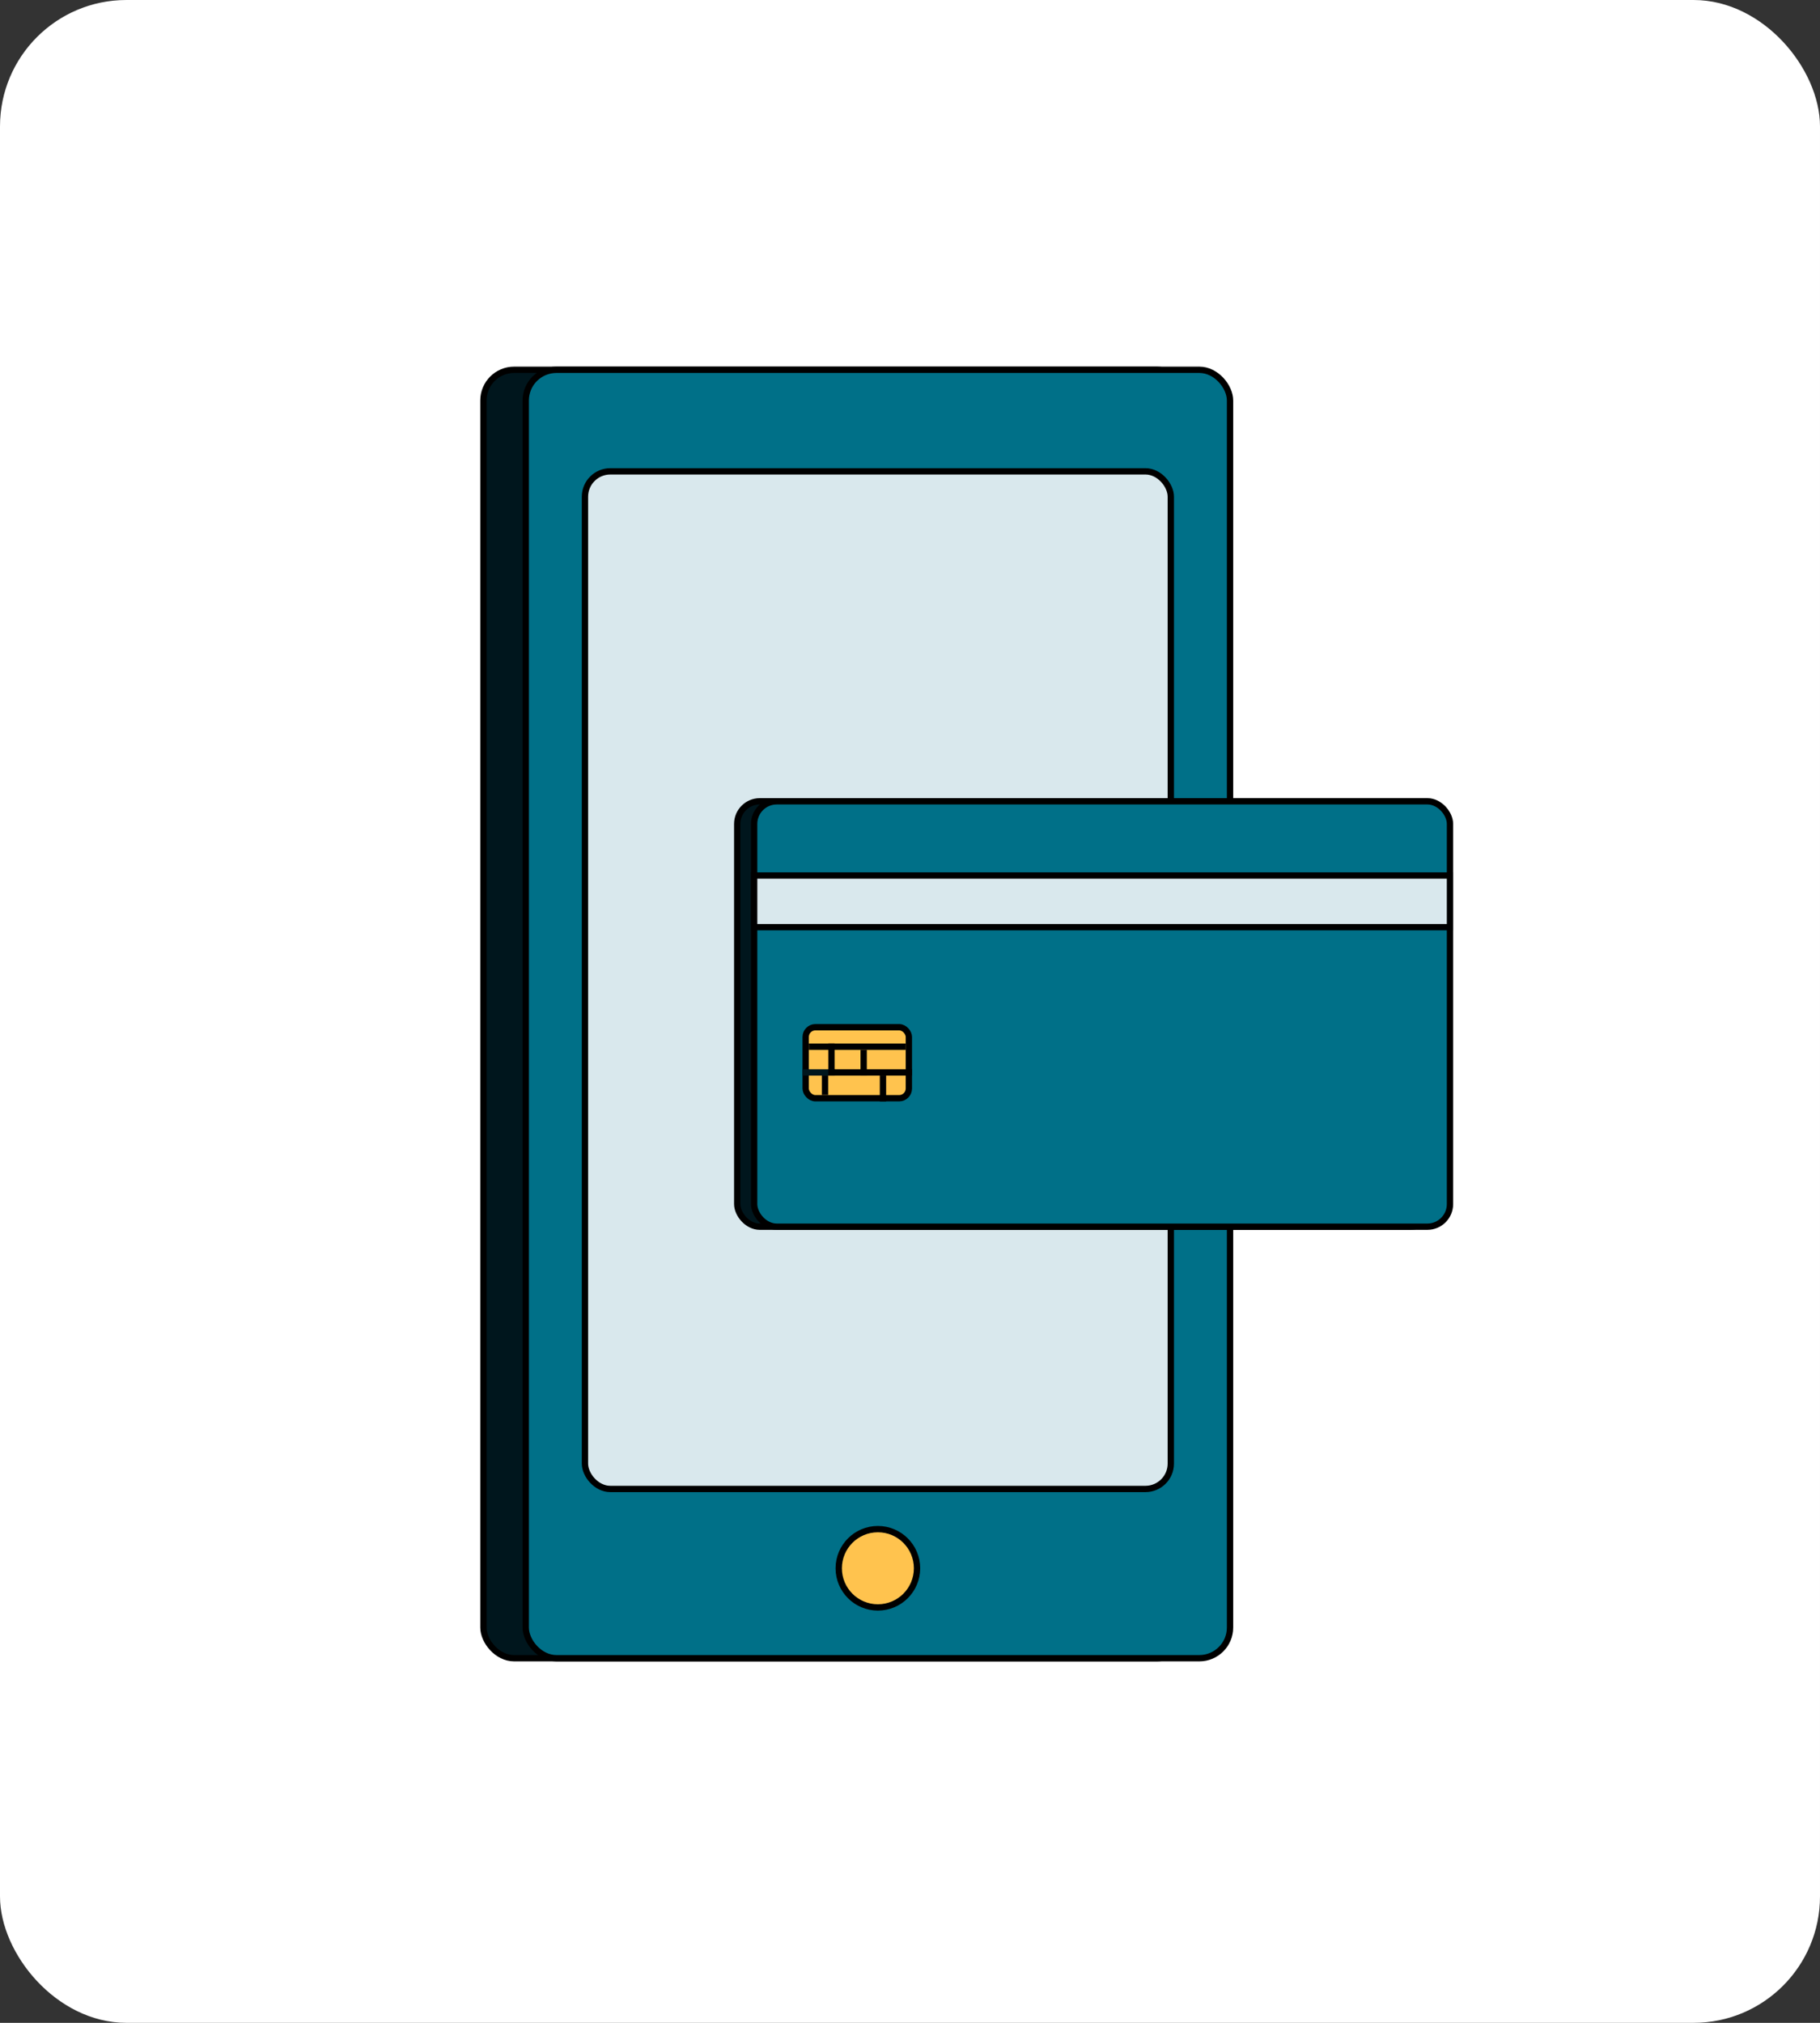
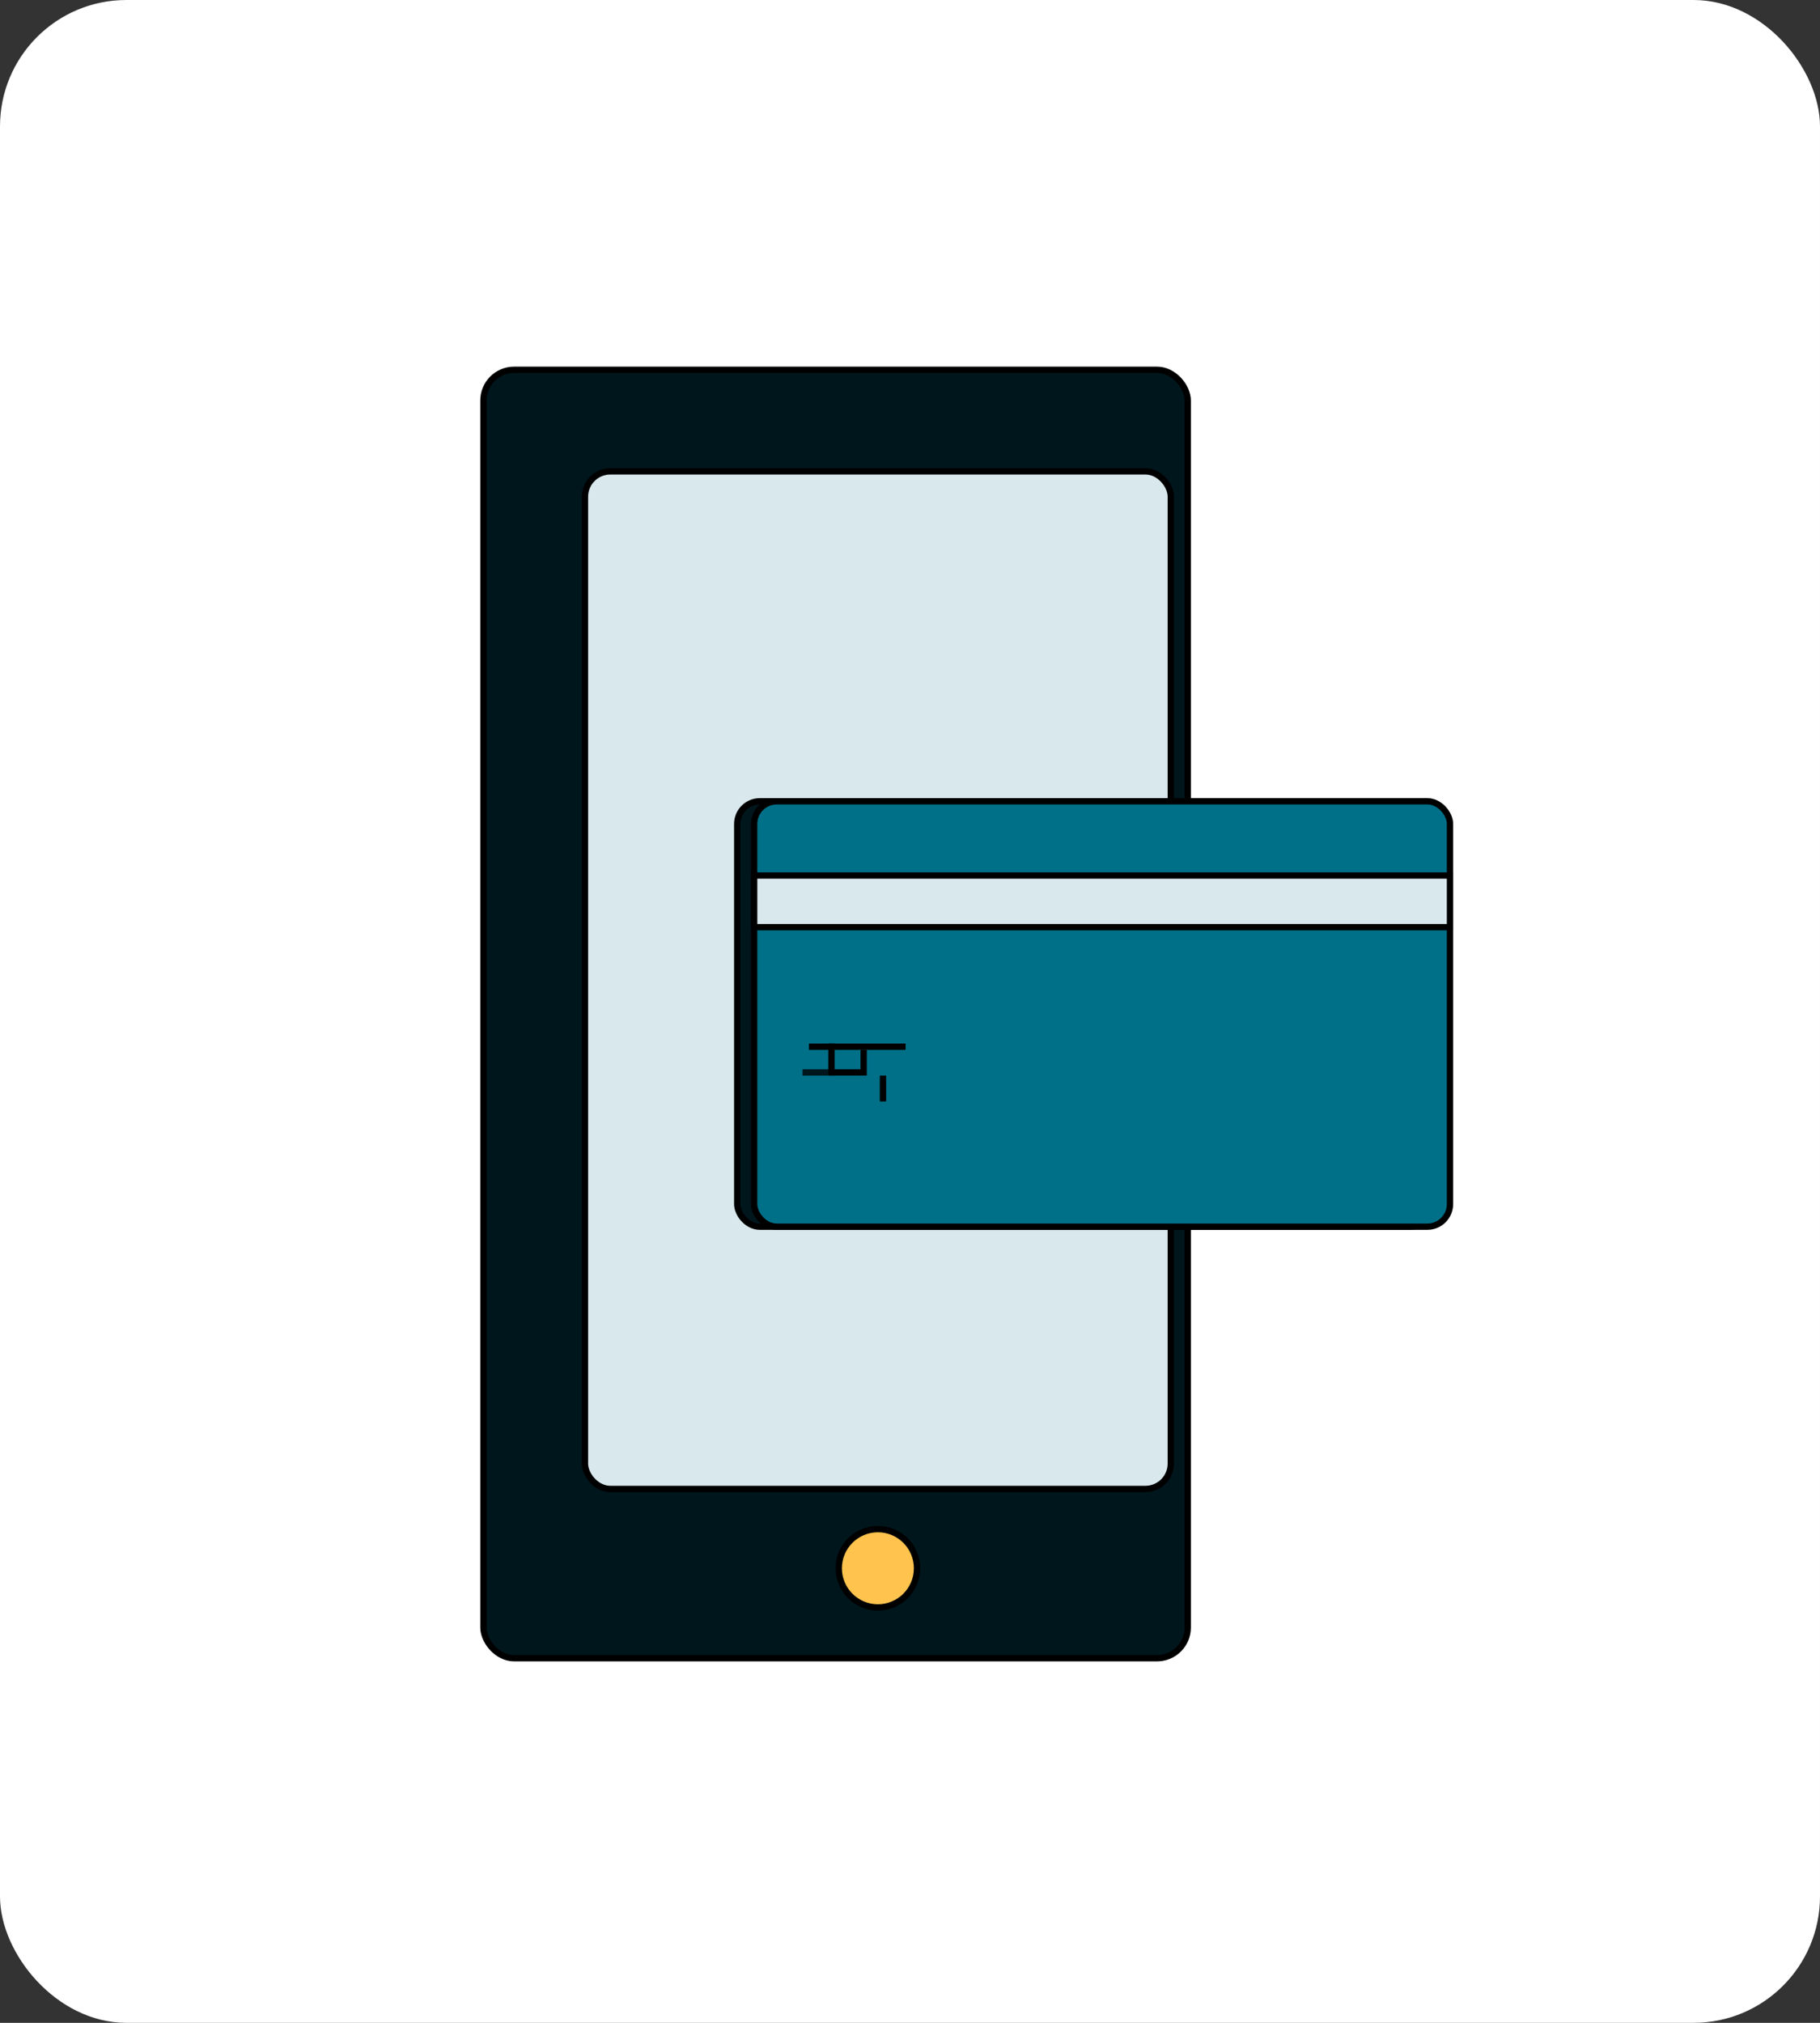
<svg xmlns="http://www.w3.org/2000/svg" width="144" height="160" viewBox="0 0 144 160" fill="none">
  <rect x="0" y="0" width="144" height="160" fill="#333333" stroke="none" />
  <rect x="0.5" y="0.5" width="143" height="159" rx="9.5" fill="white" stroke="white" />
  <rect x="38.25" y="29.25" width="55.724" height="101.909" rx="2.427" fill="#00161D" stroke="black" stroke-width="0.5" />
-   <rect x="41.597" y="29.25" width="55.724" height="101.909" rx="2.427" fill="#007088" stroke="black" stroke-width="0.5" />
  <rect x="46.282" y="37.282" width="46.354" height="80.49" rx="2.007" fill="#D9E8ED" stroke="black" stroke-width="0.5" />
  <circle cx="69.459" cy="124.046" r="3.097" fill="#FFC34E" stroke="black" stroke-width="0.5" />
  <rect x="58.33" y="63.38" width="55.055" height="33.648" rx="1.789" fill="#00161D" stroke="black" stroke-width="0.5" />
  <rect x="59.669" y="63.38" width="55.055" height="33.648" rx="1.789" fill="#007088" stroke="black" stroke-width="0.5" />
  <rect x="59.669" y="69.25" width="55.055" height="4.087" fill="#D9E8ED" stroke="black" stroke-width="0.5" />
-   <rect x="63.746" y="81.25" width="8.165" height="5.616" rx="0.769" fill="#FFC34E" stroke="black" stroke-width="0.5" />
  <line x1="64.006" y1="82.789" x2="71.651" y2="82.789" stroke="black" stroke-width="0.5" />
  <line x1="65.785" y1="82.529" x2="65.785" y2="85.078" stroke="black" stroke-width="0.5" />
  <line x1="63.496" y1="84.828" x2="66.045" y2="84.828" stroke="#00161D" stroke-width="0.5" />
-   <line x1="65.275" y1="85.078" x2="65.275" y2="86.607" stroke="black" stroke-width="0.5" />
  <line x1="65.535" y1="84.828" x2="68.084" y2="84.828" stroke="black" stroke-width="0.5" />
  <line x1="68.334" y1="83.039" x2="68.334" y2="85.078" stroke="black" stroke-width="0.5" />
-   <line x1="68.084" y1="84.828" x2="72.161" y2="84.828" stroke="black" stroke-width="0.5" />
  <line x1="69.862" y1="85.078" x2="69.862" y2="87.117" stroke="black" stroke-width="0.5" />
</svg>